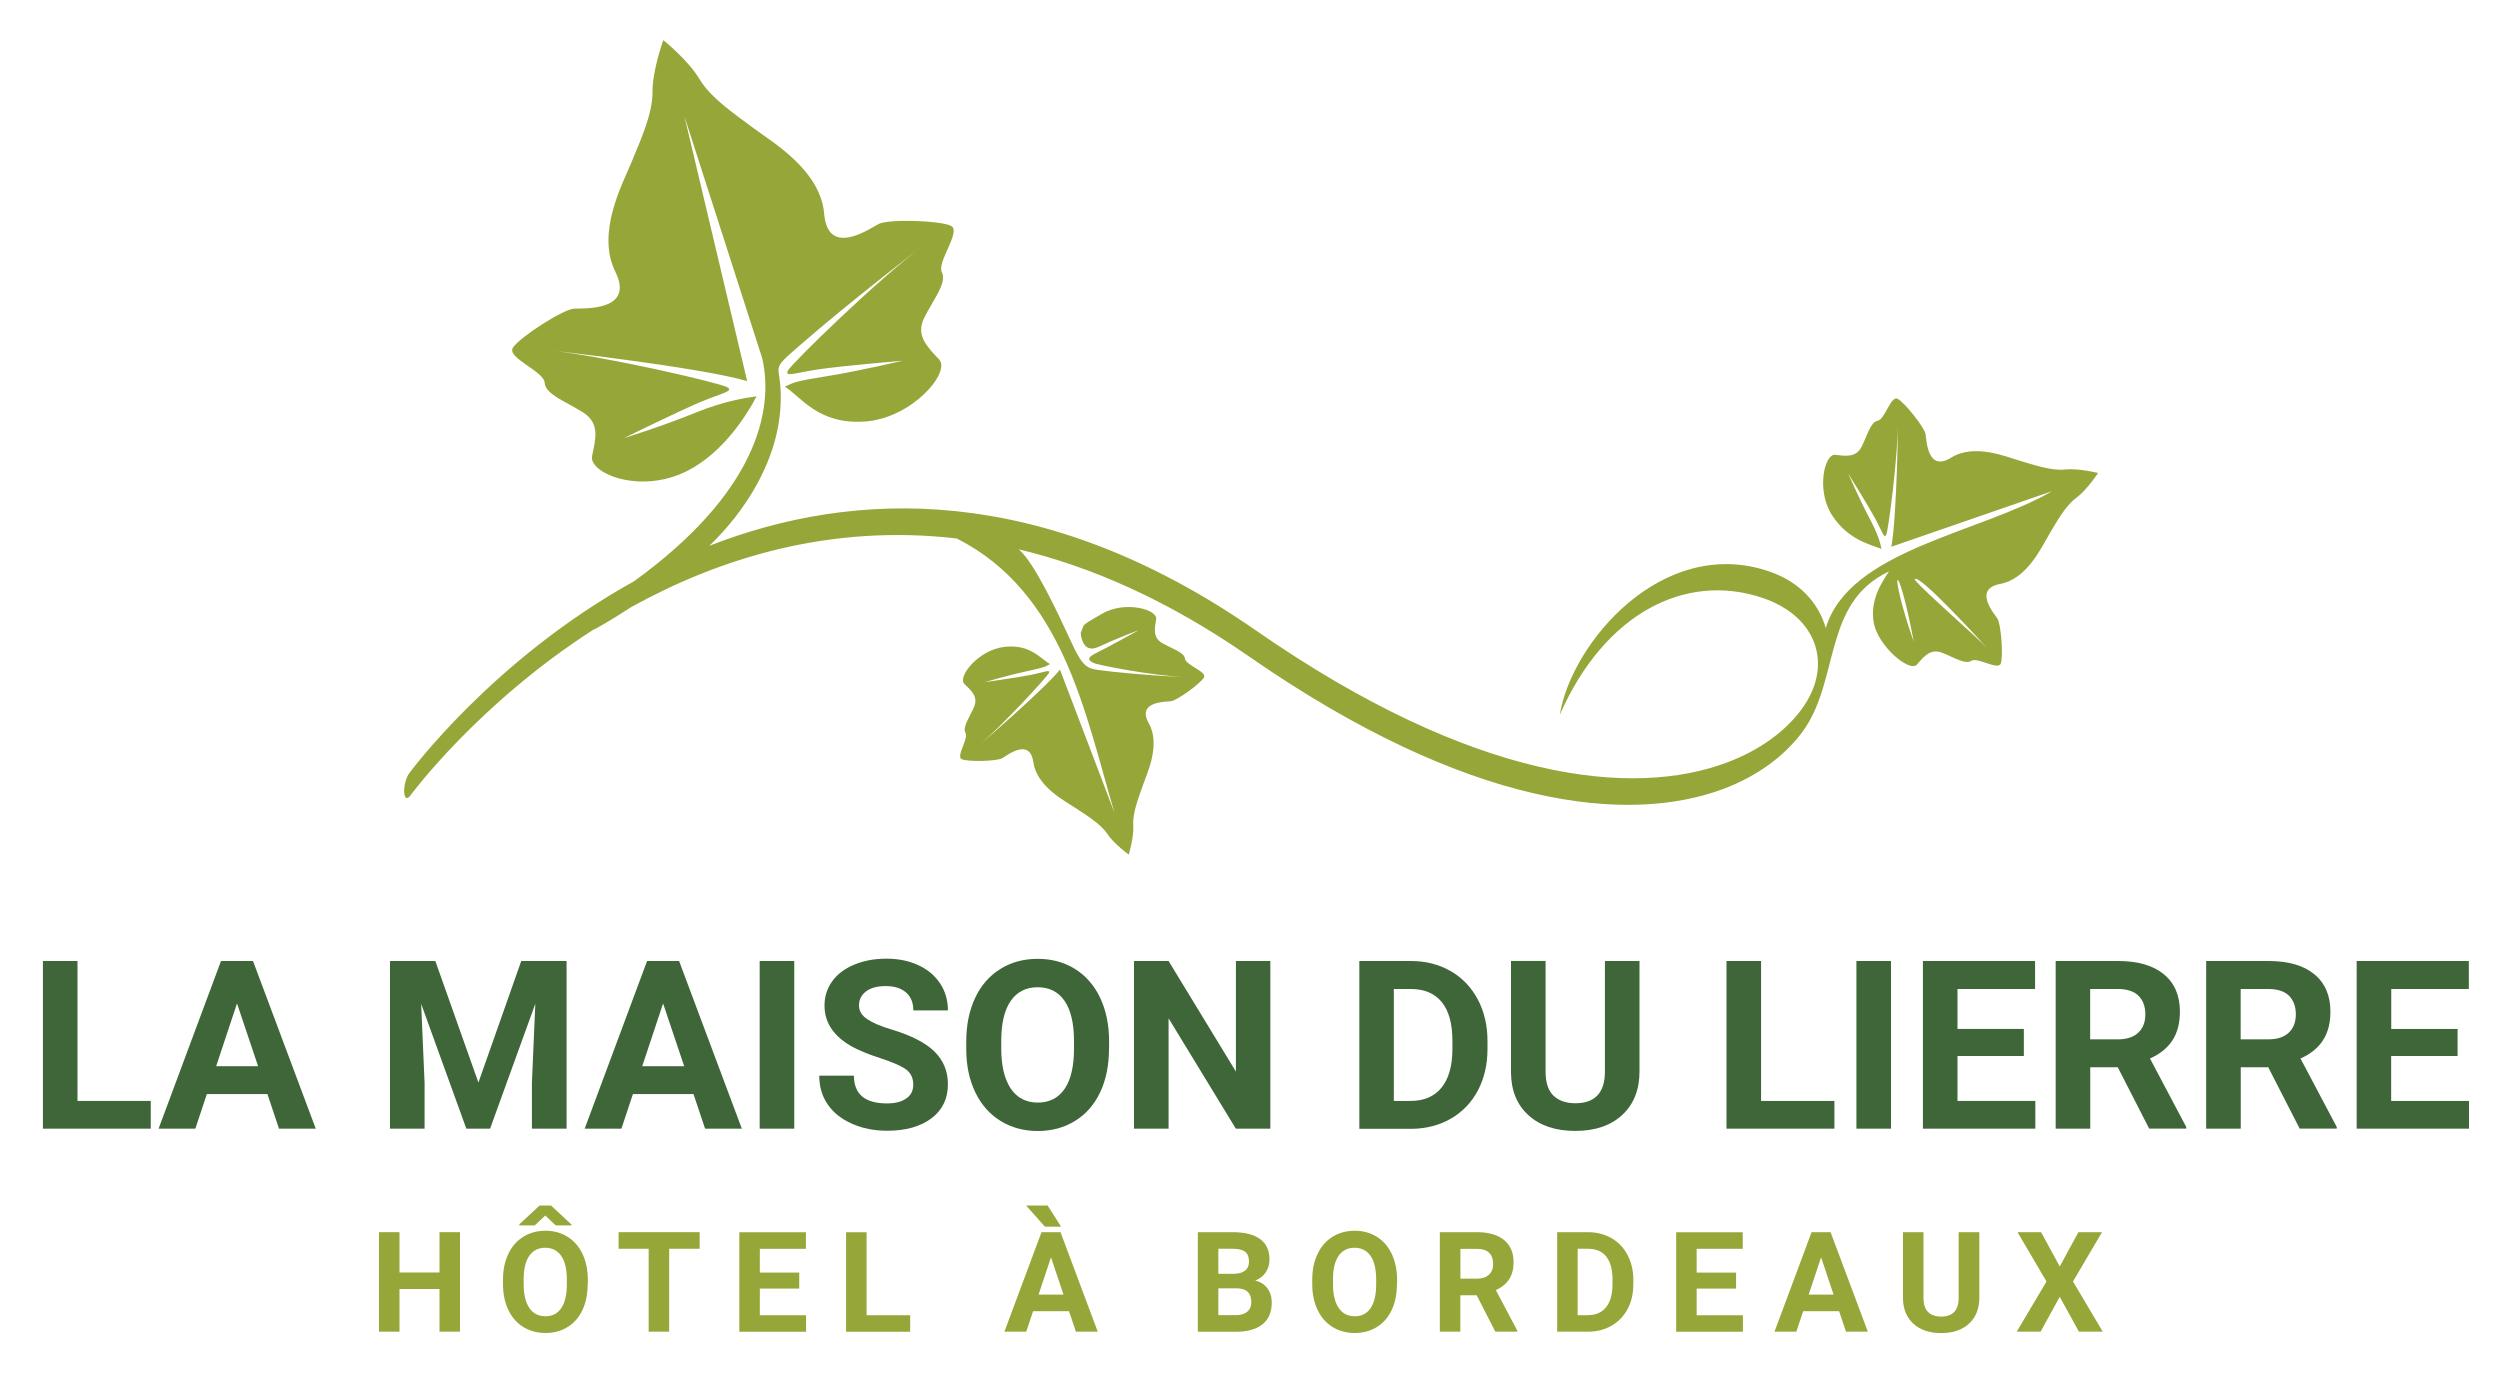
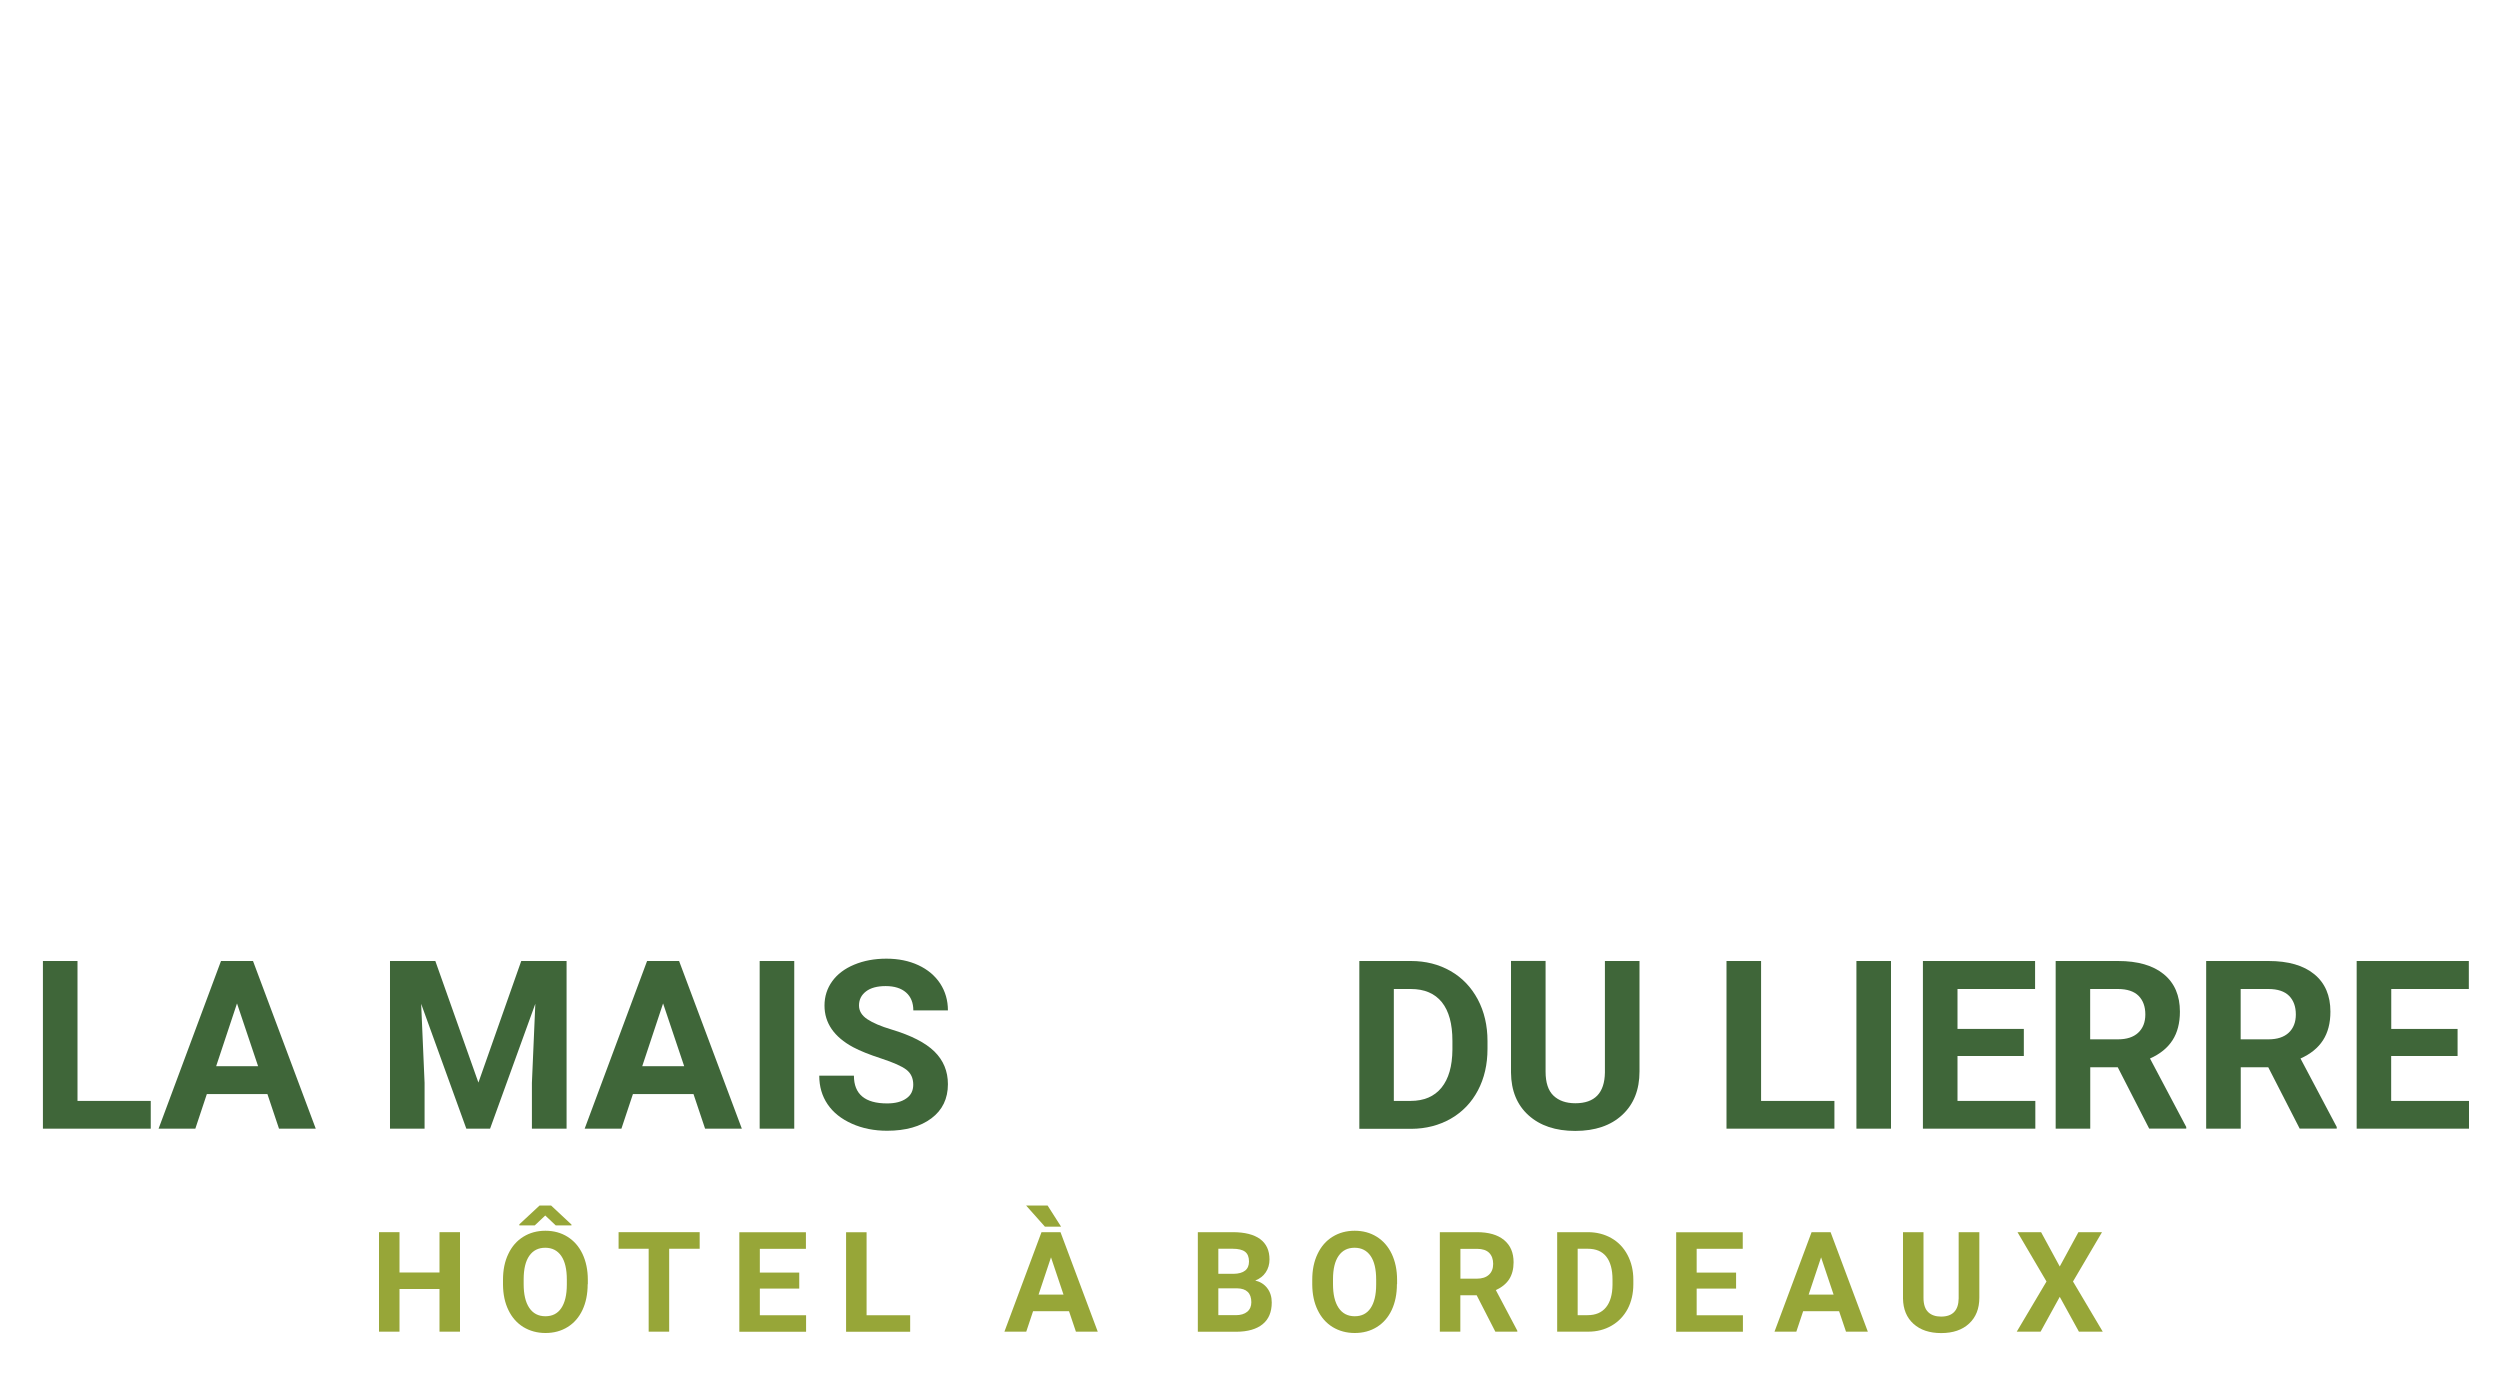
<svg xmlns="http://www.w3.org/2000/svg" version="1.1" id="Layer_1" x="0px" y="0px" width="3000px" height="1662px" viewBox="0 0 3000 1662" enable-background="new 0 0 3000 1662" xml:space="preserve">
  <rect x="1.4" y="-168.1" display="none" fill-rule="evenodd" clip-rule="evenodd" fill="#FFFFFF" width="3000" height="2000" />
-   <path fill-rule="evenodd" clip-rule="evenodd" fill="#97A638" d="M2296.6,770.4C2264.8,679.7,2276.3,662.7,2296.6,770.4   M2384.7,777.7c-10.7-11.5-89.2-80.2-87-82.8C2303.2,688.7,2373.5,765.7,2384.7,777.7z M2266.8,685.7c-6.7,10.5-23.3,32.9-18.4,61.2  c4.9,28.3,43.3,60.5,51.9,50.6c8.6-9.9,16.1-19.4,29.9-14.3c13.8,5.1,28,14.7,35.3,9.8c7.3-4.8,32.1,11.7,35.4,3.3  c3.2-8.5,0.5-47.4-4.1-54.2c-4.6-6.7-28.9-35.3,3.5-41.4c32.4-6.1,49.6-44.3,58.4-58.9c8.7-14.6,19.4-34.5,32.6-44.2  c13.2-9.8,26.4-30,26.4-30s-23.3-6-39.7-4.2c-16.4,1.8-37.6-5.7-53.9-10.4c-16.3-4.8-54.9-21.2-82.8-3.8c-28,17.5-29.5-20-30.6-28.1  c-1.2-8.1-25.5-38.6-33.7-42.6c-8.1-4-15.2,25-23.8,26.4c-8.6,1.4-12.6,18.1-19.3,31.2c-6.7,13.1-18.6,11.2-31.6,9.7  c-13-1.5-23.1,42.6-3.9,72.4c19.2,29.8,46.4,35.3,59.4,40.5c-1.7-7.5-3.1-15.5-15.1-38.1c-12-22.7-24.8-52.3-24.8-52.3  s24.5,39.3,32.8,54.8c8.3,15.5,10.3,23.9,12.8,18.6c2.5-5.3,14-92.7,14.2-138.4c0,0-1.3,115.6-8.1,152.8l192.9-66.7  c-86.3,50.4-243.5,70.3-271.6,164.3c-8.7-30.4-31.5-55.8-68.8-68.3c-127.2-42.7-236.3,85.7-250.4,172.4  c53.7-122.2,151.1-171.3,243.1-140.4c67,22.5,85.7,82.5,46.3,134.8c-18.9,25.2-48.7,47.8-89,62.9c-111.8,41.9-302,24.1-565.2-158.7  c-257-178.4-482.7-169-655.6-101.5c42.3-40.7,84.5-103.5,85.6-175c0.8-46.6-15.3-32.1,23-65.6c58.7-51.3,149.1-120.7,149.1-120.7  c-58.3,44.1-159.2,142.8-163.5,151.1c-4.3,8.3,8.4,2.7,36.1-1.4c27.8-4.2,101.6-10.5,101.6-10.5s-50.3,12.1-90.8,18.6  c-40.5,6.4-39.3,7.6-50.6,12.6c19.1,11.6,39.6,45.8,96.2,41.8c56.6-4,103.3-59.2,88.9-74.5c-14.4-15.3-28.3-28.7-17.9-49.8  c10.4-21.2,27.8-42.3,21.3-54.7c-6.5-12.4,23.8-49.3,10.9-55.8c-13-6.5-75.4-8.4-86.9-2.2c-11.5,6.2-60.9,40.3-65.3-12.3  c-4.5-52.6-62.6-86.1-84.3-102.4c-21.8-16.3-51.7-36.3-65.2-59C826.1,72.3,796,48.2,796,48.2s-13.3,36.2-13,62.5  c0.2,26.3-15,59-25.3,84.2c-10.2,25.2-42.6,83.9-19.3,131.2c23.3,47.3-36.6,43.7-49.6,44.3c-13,0.6-65.5,34.5-73.3,46.8  c-7.7,12.3,37.3,28.2,38.1,42.2c0.8,14,26.7,23,46.5,35.8c19.8,12.8,14.8,31.4,10.4,51.9c-4.4,20.5,57.7,46.9,114.6,17.8  c44.2-22.6,72.4-69.4,82.8-89.3c-12.3,1.5-39.7,6-71.9,19.1c-43.8,17.8-87.3,31-87.3,31s66.5-32.7,92.4-43.5  c25.9-10.8,39.6-12.6,31.7-17.5c-8-4.9-145.4-37.2-218.1-44.9c0,0,183.9,20.6,241.9,37.5l-75.3-317.8L914.7,430l0,0  c14.5,63.6-8.1,162.2-154,267.6C591.3,791.4,491.6,927.2,491,928c-3.6,4.7-6.2,14.7-6,22.2c0.2,7.5,3.3,9.8,6.9,5.1  c0.5-0.7,81.1-110.5,220.5-199.9c0.4,0,0.8-0.1,1.3-0.4c0.2-0.1,18.1-9.7,43.6-26.4c105.3-58.3,237.9-100.3,390.9-82.4  c0.1,0,0.1,0.1,0.2,0.1c127.3,64.8,153.4,208.2,188.9,328.8l-65.3-171.5c-21.6,26.1-100.6,93.8-100.6,93.8  c31.4-26.5,85-84.9,87.2-89.7c2.2-4.8-4.8-1.3-20.2,1.9c-15.5,3.2-56.7,9-56.7,9s27.8-8.3,50.4-13.1c22.5-4.8,21.8-5.4,28-8.6  c-11.1-5.9-23.6-24.5-55.2-20.6c-31.6,4-56.2,36.3-47.6,44.5c8.5,8.1,16.7,15.2,11.6,27.4c-5.2,12.2-14.3,24.5-10.3,31.3  c4,6.8-11.9,28.4-4.4,31.6c7.5,3.3,42.6,2.5,48.8-1.4c6.2-3.8,32.9-24.4,37,4.9c4.1,29.3,37.7,46.4,50.4,54.9  c12.7,8.5,30.1,18.8,38.3,31.1c8.2,12.3,25.8,24.9,25.8,24.9s6.4-20.7,5.4-35.5c-0.9-14.8,6.7-33.6,11.7-48  c5-14.4,21.4-48.4,6.9-74.2c-14.5-25.8,19.2-25.6,26.5-26.3c7.3-0.7,35.7-21.3,39.7-28.5c4-7.1-21.8-14.7-22.7-22.5  c-0.9-7.8-15.7-12.1-27.2-18.7c-11.5-6.6-9.3-17.2-7.4-28.8c1.9-11.6-37.3-22.5-64.8-6.6c-27.6,16-20.5,11.6-25.7,23  c0,0,0.9,26.5,21.7,16.7c20.8-9.8,48-20,48-20s-36.3,20.4-50.6,27.2c-14.2,6.8-8.4,9.7-3.8,12.2c4.6,2.5,69.2,15.1,110.3,17.2  c0,0-59.6-2.8-102.8-8.5c-14.2-1.9-20-2.9-33.4-32.1c-18-39-45.3-97.3-63.8-112.9c86.7,20.7,179.1,61.1,276.1,128.4  c264.6,183.7,456.3,201.4,569.2,159.2c42.1-15.8,73.7-40.1,94.4-67.6C2208.6,817.5,2186.1,723.7,2266.8,685.7z" />
  <path display="none" fill="#3F6639" d="M2669.7,1401.4v-263.4h-57.2v162.2L2489,1137.9h-53.4v263.4h57.2v-167.5l127.6,167.5H2669.7z   M2348.6,1401.4v-51.6h-143v-55.3h124.2v-51.6h-124.2v-53.4h141.1v-51.6h-198.3v263.4H2348.6z M2061.4,1401.4v-51.6h-143v-55.3  h124.2v-51.6h-124.2v-53.4h141.1v-51.6h-198.3v263.4H2061.4z M1715.1,1228.6c0,11.3-3.8,20.3-11.5,27.1  c-7.7,6.8-18.6,10.2-32.9,10.2H1612v-75.6h57.6c14.3,0,25.5,3.1,33.5,9.4c8,6.3,12,15.7,12,28.2V1228.6z M1781.7,1401.4l-64.4-94.1  c16.8-6.3,30.4-16.1,40.8-29.5c10.4-13.4,15.6-30.8,15.6-52.1v-0.8c0-27.3-8.7-48.7-26.2-64c-17.4-15.3-41.8-23-73.2-23H1554v263.4  h58v-84.3h45.5l56.4,84.3H1781.7z M1463.3,1364.1v-114.4h-114.4v50h58.3v37.9c-14.8,10.6-33,15.9-54.6,15.9  c-11.8,0-22.5-2.1-32.2-6.2c-9.7-4.1-18.1-10-25.2-17.6c-7.1-7.5-12.7-16.4-16.6-26.6c-3.9-10.2-5.8-21.3-5.8-33.4v-0.8  c0-11.3,1.9-22,5.8-31.9c3.9-10,9.3-18.6,16.2-26c6.9-7.4,14.9-13.4,24.1-17.8c9.2-4.4,19-6.6,29.5-6.6c7.5,0,14.4,0.6,20.7,1.9  c6.3,1.3,12.1,3,17.5,5.3c5.4,2.3,10.6,5,15.6,8.3c5,3.3,10,7,15.1,11.3l36.5-44c-6.8-5.8-13.8-10.9-21.1-15.4  c-7.3-4.5-15.1-8.3-23.3-11.3c-8.3-3-17.2-5.3-26.9-7c-9.7-1.6-20.4-2.4-32.2-2.4c-20.1,0-38.5,3.6-55.3,10.7  c-16.8,7.2-31.4,16.9-43.7,29.4c-12.3,12.4-21.9,26.8-28.8,43.3s-10.3,34.1-10.3,52.9v0.8c0,19.6,3.4,37.6,10.2,54.2  c6.8,16.6,16.2,30.9,28.4,42.9c12.2,12,26.7,21.4,43.7,28.2c16.9,6.8,35.7,10.2,56.3,10.2c24.1,0,45.5-4.1,64.2-12.2  C1433.6,1385.5,1449.7,1375.6,1463.3,1364.1z M1039.8,1137.9H974l-64,105.7l-62.8-105.7h-67.7l101.2,159.6v103.9h58v-105  L1039.8,1137.9z M730.8,1137.9h-62.5l-68.9,185.5l-68.9-185.5h-64l106.5,265.3h51.2L730.8,1137.9z M388.3,1401.4v-263.4h-58v263.4  H388.3z" />
  <path display="none" fill="#97A638" d="M2064.9,1557.8h-41.1c1.1-6.2,3.4-11.2,6.9-14.9c3.5-3.7,8.2-5.6,13.9-5.6  c5.7,0,10.3,1.9,13.8,5.7C2061.9,1546.8,2064,1551.7,2064.9,1557.8 M2091.4,1568v-0.4c0-6.8-0.9-13.4-2.8-19.6  c-1.9-6.3-4.7-11.8-8.6-16.7c-3.9-4.8-8.8-8.7-14.6-11.6c-5.9-2.9-12.8-4.3-20.8-4.3c-7.1,0-13.5,1.3-19.3,3.9  c-5.8,2.6-10.8,6.2-15,10.8c-4.2,4.5-7.4,9.9-9.8,16c-2.3,6.1-3.5,12.6-3.5,19.4v0.4c0,7.4,1.3,14.1,3.8,20.2  c2.5,6,6,11.3,10.5,15.7c4.5,4.4,9.8,7.8,16,10.2c6.2,2.4,12.8,3.6,20,3.6c8.7,0,16.3-1.6,22.8-4.8c6.5-3.2,12-7.6,16.5-13.2  l-15.6-13.8c-3.8,3.5-7.5,6-11.1,7.5c-3.6,1.6-7.7,2.3-12.2,2.3c-6.1,0-11.2-1.6-15.3-4.8c-4.1-3.2-6.8-7.9-8.2-14.1h66.9  c0.1-1.3,0.2-2.5,0.3-3.4C2091.4,1570.5,2091.4,1569.3,2091.4,1568z M1861.9,1544v-28.5c-8.1-0.4-14.6,1.4-19.4,5.4  c-4.8,3.9-8.5,9.2-11.3,15.8v-19.4h-27.3v96.1h27.3v-35.5c0-11.6,2.6-20.1,7.8-25.6c5.2-5.5,12.3-8.2,21.4-8.2H1861.9z   M1656.7,1613.4v-96.1h-27.3v53.5c0,6.4-1.5,11.3-4.6,14.6c-3,3.3-7.2,4.9-12.5,4.9s-9.3-1.6-12.2-4.9c-2.9-3.3-4.3-8.1-4.3-14.6  v-53.5h-27.3v62.2c0,11.1,2.8,19.8,8.5,26.2c5.7,6.3,13.7,9.5,24.1,9.5c3.5,0,6.6-0.4,9.3-1.3c2.8-0.9,5.3-2,7.5-3.4  c2.3-1.5,4.3-3.1,6.2-5c1.9-1.9,3.6-3.8,5.1-5.9v13.7H1656.7z M1426.1,1609.5v-21.9c-4.2,2.3-8.7,3.4-13.5,3.4  c-5.9,0-8.8-3.1-8.8-9.3v-41.1h22.6v-23.3h-22.6v-24.6h-27.3v24.6h-11.5v23.3h11.5v45.6c0,5.6,0.7,10.3,2.1,13.9  c1.4,3.6,3.3,6.6,5.7,8.9c2.5,2.3,5.4,3.9,8.8,4.8c3.4,0.9,7.2,1.3,11.4,1.3c4.5,0,8.5-0.5,12-1.5  C1420.1,1612.5,1423.3,1611.1,1426.1,1609.5z M1200,1579.5c0,5-1.9,9.1-5.8,12.2c-3.9,3.1-9.1,4.7-15.5,4.7c-4.4,0-8-1-10.8-3  c-2.8-2-4.1-4.9-4.1-8.6v-0.4c0-4.3,1.7-7.6,5-9.9c3.3-2.3,8-3.4,13.8-3.4c3.3,0,6.5,0.3,9.4,1c2.9,0.7,5.6,1.5,8,2.6V1579.5z   M1225.8,1613.4v-55.8c0-13-3.4-23.2-10.2-30.5c-6.8-7.3-17.7-10.9-32.6-10.9c-8.1,0-15.1,0.7-20.8,2.2c-5.7,1.4-11.2,3.3-16.5,5.6  l6.8,20.8c4.4-1.7,8.6-3,12.6-3.9c4-0.9,8.6-1.3,13.9-1.3c6.8,0,12,1.5,15.4,4.5c3.5,3,5.2,7.4,5.2,13.1v1.6  c-3.5-1.2-7-2.2-10.7-2.9c-3.6-0.7-7.9-1.1-12.8-1.1c-5.7,0-11,0.6-15.7,1.9c-4.7,1.3-8.8,3.1-12.2,5.7c-3.4,2.5-6.1,5.7-8,9.5  c-1.9,3.8-2.9,8.4-2.9,13.6v0.4c0,4.8,0.9,9,2.6,12.6c1.7,3.6,4.1,6.7,7.1,9.2c3,2.5,6.5,4.4,10.5,5.7c4,1.3,8.3,1.9,12.8,1.9  c6.7,0,12.4-1.1,17-3.3c4.7-2.2,8.7-5.2,12-8.9v10.4H1225.8z M996.7,1613.4v-62.2c0-11.1-2.8-19.8-8.5-26.2  c-5.7-6.3-13.7-9.5-24.1-9.5c-3.5,0-6.6,0.4-9.3,1.3c-2.7,0.9-5.3,2-7.5,3.4c-2.3,1.5-4.3,3.1-6.2,5c-1.9,1.9-3.6,3.8-5.1,5.9v-13.8  h-27.3v96.1h27.3v-53.5c0-6.4,1.5-11.3,4.6-14.6c3-3.3,7.2-4.9,12.5-4.9c5.3,0,9.3,1.6,12.2,4.9c2.9,3.3,4.3,8.1,4.3,14.6v53.5  H996.7z" />
  <g>
    <path fill="#3F6639" d="M92.9,1321.1h88v33.3H51.5v-201.2h41.5V1321.1z" />
    <path fill="#3F6639" d="M320.9,1312.9h-72.7l-13.8,41.5h-44.1l74.9-201.2h38.4l75.3,201.2h-44.1L320.9,1312.9z M259.4,1279.4h50.3   l-25.3-75.3L259.4,1279.4z" />
    <path fill="#3F6639" d="M522.4,1153.2l51.7,145.9l51.4-145.9h54.4v201.2h-41.6v-55l4.1-94.9l-54.3,149.9h-28.5l-54.2-149.8   l4.1,94.8v55h-41.5v-201.2H522.4z" />
    <path fill="#3F6639" d="M832.2,1312.9h-72.7l-13.8,41.5h-44.1l74.9-201.2h38.4l75.3,201.2h-44.1L832.2,1312.9z M770.7,1279.4H821   l-25.3-75.3L770.7,1279.4z" />
    <path fill="#3F6639" d="M953.1,1354.4h-41.5v-201.2h41.5V1354.4z" />
    <path fill="#3F6639" d="M1095.9,1301.6c0-7.8-2.8-13.8-8.3-18c-5.5-4.2-15.5-8.6-29.8-13.3c-14.4-4.7-25.7-9.2-34.1-13.7   c-22.8-12.3-34.3-29-34.3-49.9c0-10.9,3.1-20.6,9.2-29.1c6.1-8.5,14.9-15.2,26.4-20c11.5-4.8,24.3-7.2,38.6-7.2   c14.4,0,27.2,2.6,38.4,7.8c11.2,5.2,20,12.6,26.2,22c6.2,9.5,9.3,20.3,9.3,32.3H1096c0-9.2-2.9-16.4-8.7-21.5   c-5.8-5.1-14-7.7-24.5-7.7c-10.1,0-18,2.1-23.6,6.4c-5.6,4.3-8.4,9.9-8.4,16.9c0,6.5,3.3,12,9.9,16.4c6.6,4.4,16.3,8.6,29.1,12.4   c23.6,7.1,40.8,15.9,51.5,26.4s16.2,23.6,16.2,39.2c0,17.4-6.6,31.1-19.8,41c-13.2,9.9-30.9,14.9-53.2,14.9   c-15.5,0-29.6-2.8-42.3-8.5c-12.7-5.7-22.4-13.4-29.1-23.3c-6.7-9.9-10-21.3-10-34.3h41.6c0,22.2,13.3,33.3,39.8,33.3   c9.9,0,17.5-2,23.1-6C1093.1,1314.4,1095.9,1308.8,1095.9,1301.6z" />
-     <path fill="#3F6639" d="M1330.8,1258.4c0,19.8-3.5,37.2-10.5,52.1c-7,14.9-17,26.4-30.1,34.5c-13,8.1-28,12.2-44.8,12.2   c-16.7,0-31.6-4-44.6-12c-13.1-8-23.2-19.5-30.4-34.3c-7.2-14.9-10.8-32-10.9-51.3v-9.9c0-19.8,3.6-37.2,10.7-52.3   c7.1-15.1,17.2-26.6,30.3-34.7c13-8.1,27.9-12.1,44.7-12.1c16.8,0,31.7,4,44.7,12.1c13,8.1,23.1,19.6,30.3,34.7   c7.1,15.1,10.7,32.5,10.7,52.2V1258.4z M1288.8,1249.2c0-21.1-3.8-37.1-11.3-48.1c-7.6-11-18.3-16.4-32.3-16.4   c-13.9,0-24.6,5.4-32.2,16.2c-7.6,10.8-11.4,26.7-11.5,47.6v9.8c0,20.5,3.8,36.5,11.3,47.8c7.6,11.3,18.4,17,32.6,17   c13.9,0,24.6-5.5,32.1-16.4c7.5-10.9,11.2-26.8,11.3-47.7V1249.2z" />
-     <path fill="#3F6639" d="M1524.5,1354.4H1483l-80.7-132.4v132.4h-41.5v-201.2h41.5l80.8,132.7v-132.7h41.3V1354.4z" />
    <path fill="#3F6639" d="M1631.2,1354.4v-201.2h61.9c17.7,0,33.5,4,47.5,12c14,8,24.8,19.3,32.7,34c7.8,14.7,11.7,31.4,11.7,50.1   v9.3c0,18.7-3.8,35.3-11.5,49.9c-7.7,14.6-18.5,25.8-32.5,33.9c-14,8-29.8,12.1-47.4,12.2H1631.2z M1672.6,1186.8v134.3h20   c16.2,0,28.6-5.3,37.2-15.9c8.6-10.6,12.9-25.7,13.1-45.5v-10.6c0-20.5-4.2-35.9-12.7-46.5c-8.5-10.5-20.9-15.8-37.2-15.8H1672.6z" />
    <path fill="#3F6639" d="M1967.4,1153.2v132.5c0,22-6.9,39.4-20.7,52.2c-13.8,12.8-32.6,19.2-56.4,19.2c-23.5,0-42.1-6.2-56-18.7   c-13.8-12.4-20.9-29.5-21.1-51.3v-134h41.5V1286c0,13.2,3.2,22.8,9.5,28.8c6.3,6,15,9.1,26.2,9.1c23.3,0,35.1-12.3,35.5-36.8   v-133.9H1967.4z" />
    <path fill="#3F6639" d="M2113.3,1321.1h88v33.3h-129.5v-201.2h41.5V1321.1z" />
    <path fill="#3F6639" d="M2269.2,1354.4h-41.5v-201.2h41.5V1354.4z" />
    <path fill="#3F6639" d="M2428.6,1267.2H2349v53.9h93.4v33.3h-134.9v-201.2h134.6v33.6H2349v47.9h79.6V1267.2z" />
    <path fill="#3F6639" d="M2541.3,1280.7h-33v73.7h-41.5v-201.2h74.8c23.8,0,42.1,5.3,55,15.9c12.9,10.6,19.3,25.6,19.3,44.9   c0,13.7-3,25.2-8.9,34.3c-5.9,9.2-14.9,16.5-27,21.9l43.5,82.2v1.9H2579L2541.3,1280.7z M2508.2,1247.2h33.4   c10.4,0,18.5-2.6,24.2-7.9c5.7-5.3,8.6-12.6,8.6-21.9c0-9.5-2.7-16.9-8.1-22.4c-5.4-5.4-13.7-8.2-24.8-8.2h-33.3V1247.2z" />
    <path fill="#3F6639" d="M2721.9,1280.7h-33v73.7h-41.5v-201.2h74.8c23.8,0,42.1,5.3,55,15.9c12.9,10.6,19.3,25.6,19.3,44.9   c0,13.7-3,25.2-8.9,34.3c-5.9,9.2-14.9,16.5-27,21.9l43.5,82.2v1.9h-44.5L2721.9,1280.7z M2688.8,1247.2h33.4   c10.4,0,18.5-2.6,24.2-7.9c5.7-5.3,8.6-12.6,8.6-21.9c0-9.5-2.7-16.9-8.1-22.4c-5.4-5.4-13.7-8.2-24.8-8.2h-33.3V1247.2z" />
    <path fill="#3F6639" d="M2949,1267.2h-79.6v53.9h93.4v33.3H2828v-201.2h134.6v33.6h-93.1v47.9h79.6V1267.2z" />
  </g>
  <g>
    <path fill="#97A638" d="M552,1598h-24.6v-51.2h-48v51.2h-24.6v-119.4h24.6v48.4h48v-48.4H552V1598z" />
    <path fill="#97A638" d="M705.2,1541c0,11.8-2.1,22.1-6.2,30.9c-4.2,8.9-10.1,15.7-17.8,20.5c-7.7,4.8-16.6,7.2-26.6,7.2   c-9.9,0-18.7-2.4-26.5-7.1c-7.8-4.8-13.8-11.6-18-20.4c-4.3-8.8-6.4-19-6.5-30.5v-5.9c0-11.8,2.1-22.1,6.4-31   c4.2-8.9,10.2-15.8,18-20.6c7.7-4.8,16.6-7.2,26.5-7.2c10,0,18.8,2.4,26.5,7.2c7.7,4.8,13.7,11.6,18,20.6c4.2,8.9,6.4,19.3,6.4,31   V1541z M685.8,1469.5v1l-18.9,0l-12.6-11.9l-12.6,11.9l-18.5,0v-1.3l24.3-22.6h13.8L685.8,1469.5z M680.2,1535.6   c0-12.5-2.2-22-6.7-28.5c-4.5-6.5-10.9-9.8-19.2-9.8c-8.3,0-14.6,3.2-19.1,9.6c-4.5,6.4-6.8,15.8-6.8,28.3v5.8   c0,12.2,2.2,21.7,6.7,28.4c4.5,6.7,10.9,10.1,19.4,10.1c8.3,0,14.6-3.2,19-9.7s6.7-15.9,6.7-28.3V1535.6z" />
    <path fill="#97A638" d="M839.6,1498.5H803v99.5h-24.6v-99.5h-36.1v-19.9h97.3V1498.5z" />
    <path fill="#97A638" d="M959.1,1546.3h-47.3v32h55.5v19.8h-80.1v-119.4h79.9v19.9h-55.3v28.5h47.3V1546.3z" />
    <path fill="#97A638" d="M1039.9,1578.3h52.3v19.8h-76.9v-119.4h24.6V1578.3z" />
    <path fill="#97A638" d="M1282.8,1573.4h-43.1l-8.2,24.6h-26.2l44.5-119.4h22.8l44.7,119.4h-26.2L1282.8,1573.4z M1273.3,1472h-19.4   l-22.6-25.4h25.8L1273.3,1472z M1246.3,1553.5h29.9l-15-44.7L1246.3,1553.5z" />
    <path fill="#97A638" d="M1437.4,1598v-119.4h41.8c14.5,0,25.5,2.8,33,8.3c7.5,5.6,11.2,13.7,11.2,24.4c0,5.9-1.5,11-4.5,15.5   c-3,4.5-7.2,7.7-12.6,9.8c6.1,1.5,11,4.6,14.5,9.3c3.5,4.6,5.3,10.3,5.3,17.1c0,11.5-3.7,20.2-11,26.1c-7.3,5.9-17.8,8.9-31.3,9   H1437.4z M1462,1528.6h18.2c12.4-0.2,18.6-5.2,18.6-14.8c0-5.4-1.6-9.3-4.7-11.7c-3.1-2.4-8.1-3.6-14.9-3.6H1462V1528.6z    M1462,1546v32.2h21.1c5.8,0,10.3-1.4,13.6-4.1c3.3-2.8,4.9-6.6,4.9-11.4c0-10.9-5.7-16.5-17-16.7H1462z" />
    <path fill="#97A638" d="M1676.3,1541c0,11.8-2.1,22.1-6.2,30.9c-4.2,8.9-10.1,15.7-17.8,20.5c-7.7,4.8-16.6,7.2-26.6,7.2   c-9.9,0-18.7-2.4-26.5-7.1c-7.8-4.8-13.8-11.6-18-20.4c-4.3-8.8-6.4-19-6.5-30.5v-5.9c0-11.8,2.1-22.1,6.4-31   c4.2-8.9,10.2-15.8,18-20.6c7.7-4.8,16.6-7.2,26.5-7.2c10,0,18.8,2.4,26.5,7.2c7.7,4.8,13.7,11.6,18,20.6c4.2,8.9,6.4,19.3,6.4,31   V1541z M1651.4,1535.6c0-12.5-2.2-22-6.7-28.5c-4.5-6.5-10.9-9.8-19.2-9.8c-8.3,0-14.6,3.2-19.1,9.6c-4.5,6.4-6.8,15.8-6.8,28.3   v5.8c0,12.2,2.2,21.7,6.7,28.4c4.5,6.7,10.9,10.1,19.4,10.1c8.3,0,14.6-3.2,19-9.7s6.7-15.9,6.7-28.3V1535.6z" />
    <path fill="#97A638" d="M1772,1554.3h-19.6v43.7h-24.6v-119.4h44.4c14.1,0,25,3.1,32.6,9.4c7.7,6.3,11.5,15.2,11.5,26.7   c0,8.1-1.8,14.9-5.3,20.4c-3.5,5.4-8.9,9.8-16,13l25.8,48.8v1.1h-26.4L1772,1554.3z M1752.4,1534.4h19.9c6.2,0,11-1.6,14.4-4.7   c3.4-3.1,5.1-7.5,5.1-13c0-5.6-1.6-10.1-4.8-13.3c-3.2-3.2-8.1-4.8-14.7-4.8h-19.8V1534.4z" />
    <path fill="#97A638" d="M1868.6,1598v-119.4h36.8c10.5,0,19.9,2.4,28.2,7.1c8.3,4.7,14.8,11.5,19.4,20.2c4.6,8.7,7,18.6,7,29.7v5.5   c0,11.1-2.3,21-6.8,29.6c-4.6,8.6-11,15.3-19.3,20.1c-8.3,4.8-17.7,7.2-28.1,7.2H1868.6z M1893.2,1498.5v79.7h11.9   c9.6,0,17-3.1,22.1-9.4c5.1-6.3,7.7-15.3,7.8-27v-6.3c0-12.1-2.5-21.3-7.5-27.6c-5-6.3-12.4-9.4-22.1-9.4H1893.2z" />
    <path fill="#97A638" d="M2083.3,1546.3H2036v32h55.5v19.8h-80.1v-119.4h79.9v19.9H2036v28.5h47.3V1546.3z" />
    <path fill="#97A638" d="M2206.9,1573.4h-43.1l-8.2,24.6h-26.2l44.5-119.4h22.8l44.7,119.4h-26.2L2206.9,1573.4z M2170.4,1553.5   h29.9l-15-44.7L2170.4,1553.5z" />
    <path fill="#97A638" d="M2375.2,1478.6v78.7c0,13.1-4.1,23.4-12.3,31c-8.2,7.6-19.3,11.4-33.5,11.4c-13.9,0-25-3.7-33.2-11.1   s-12.4-17.5-12.6-30.4v-79.6h24.6v78.8c0,7.8,1.9,13.5,5.6,17.1c3.7,3.6,8.9,5.4,15.5,5.4c13.8,0,20.9-7.3,21.1-21.8v-79.5H2375.2z   " />
    <path fill="#97A638" d="M2471.7,1519.8l22.4-41.2h28.3l-34.8,59.2l35.7,60.2h-28.6l-23-41.8l-23,41.8h-28.6l35.7-60.2l-34.8-59.2   h28.3L2471.7,1519.8z" />
  </g>
</svg>